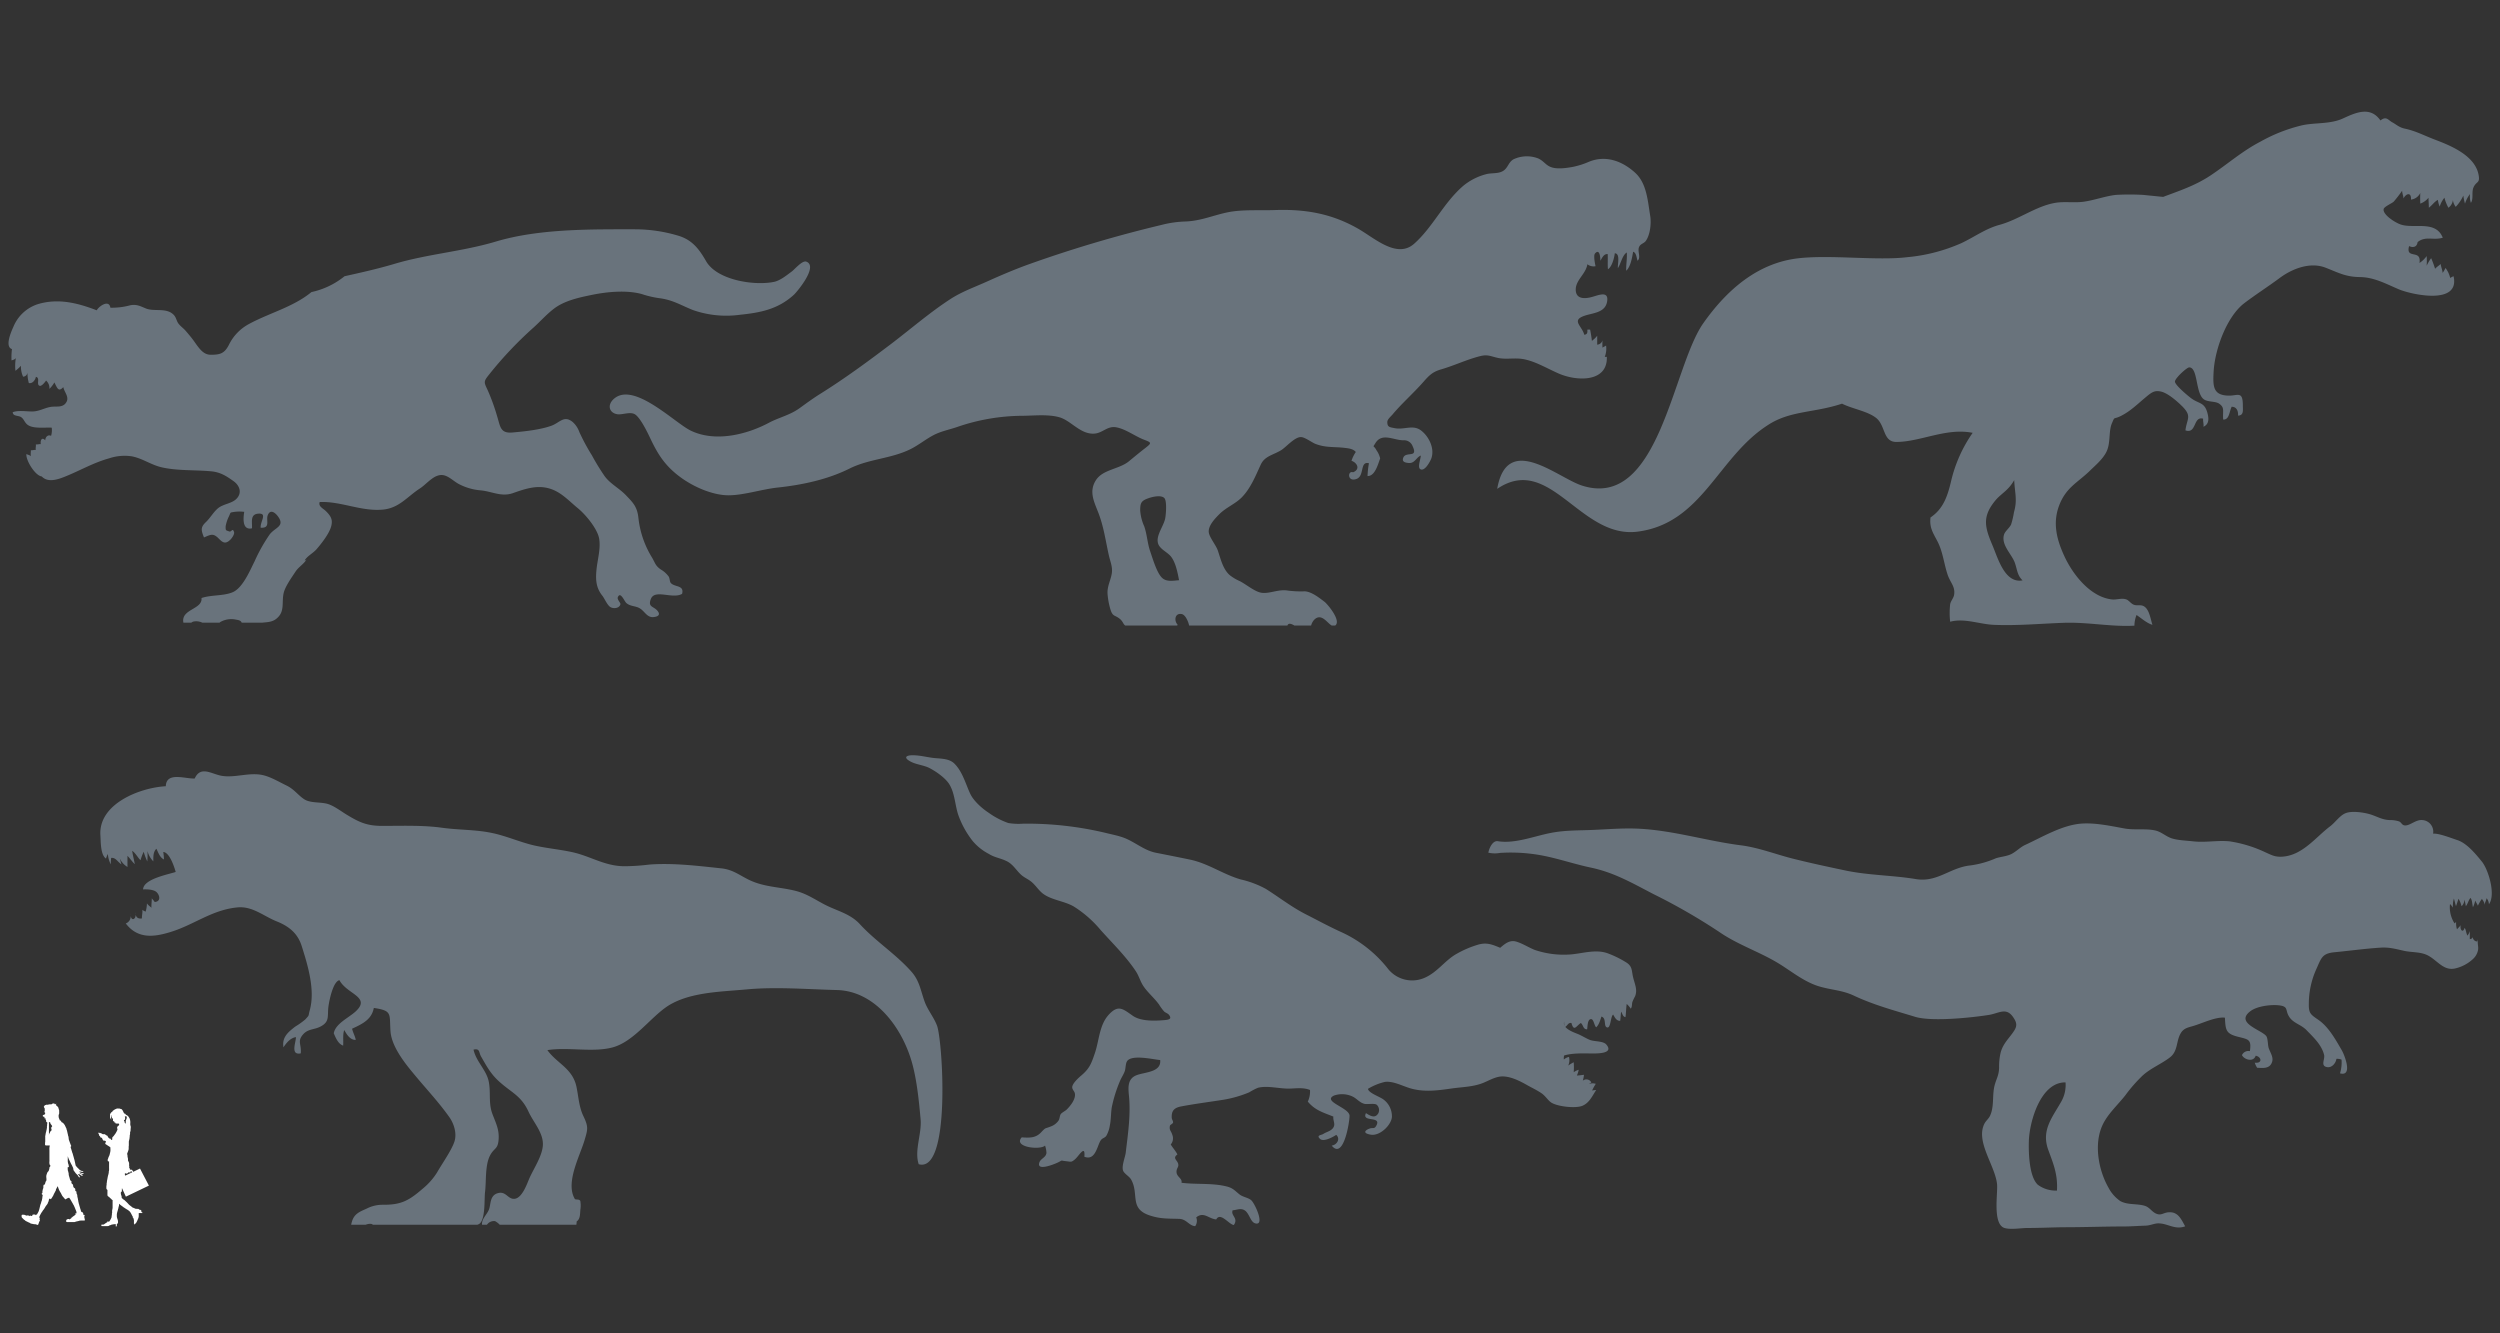
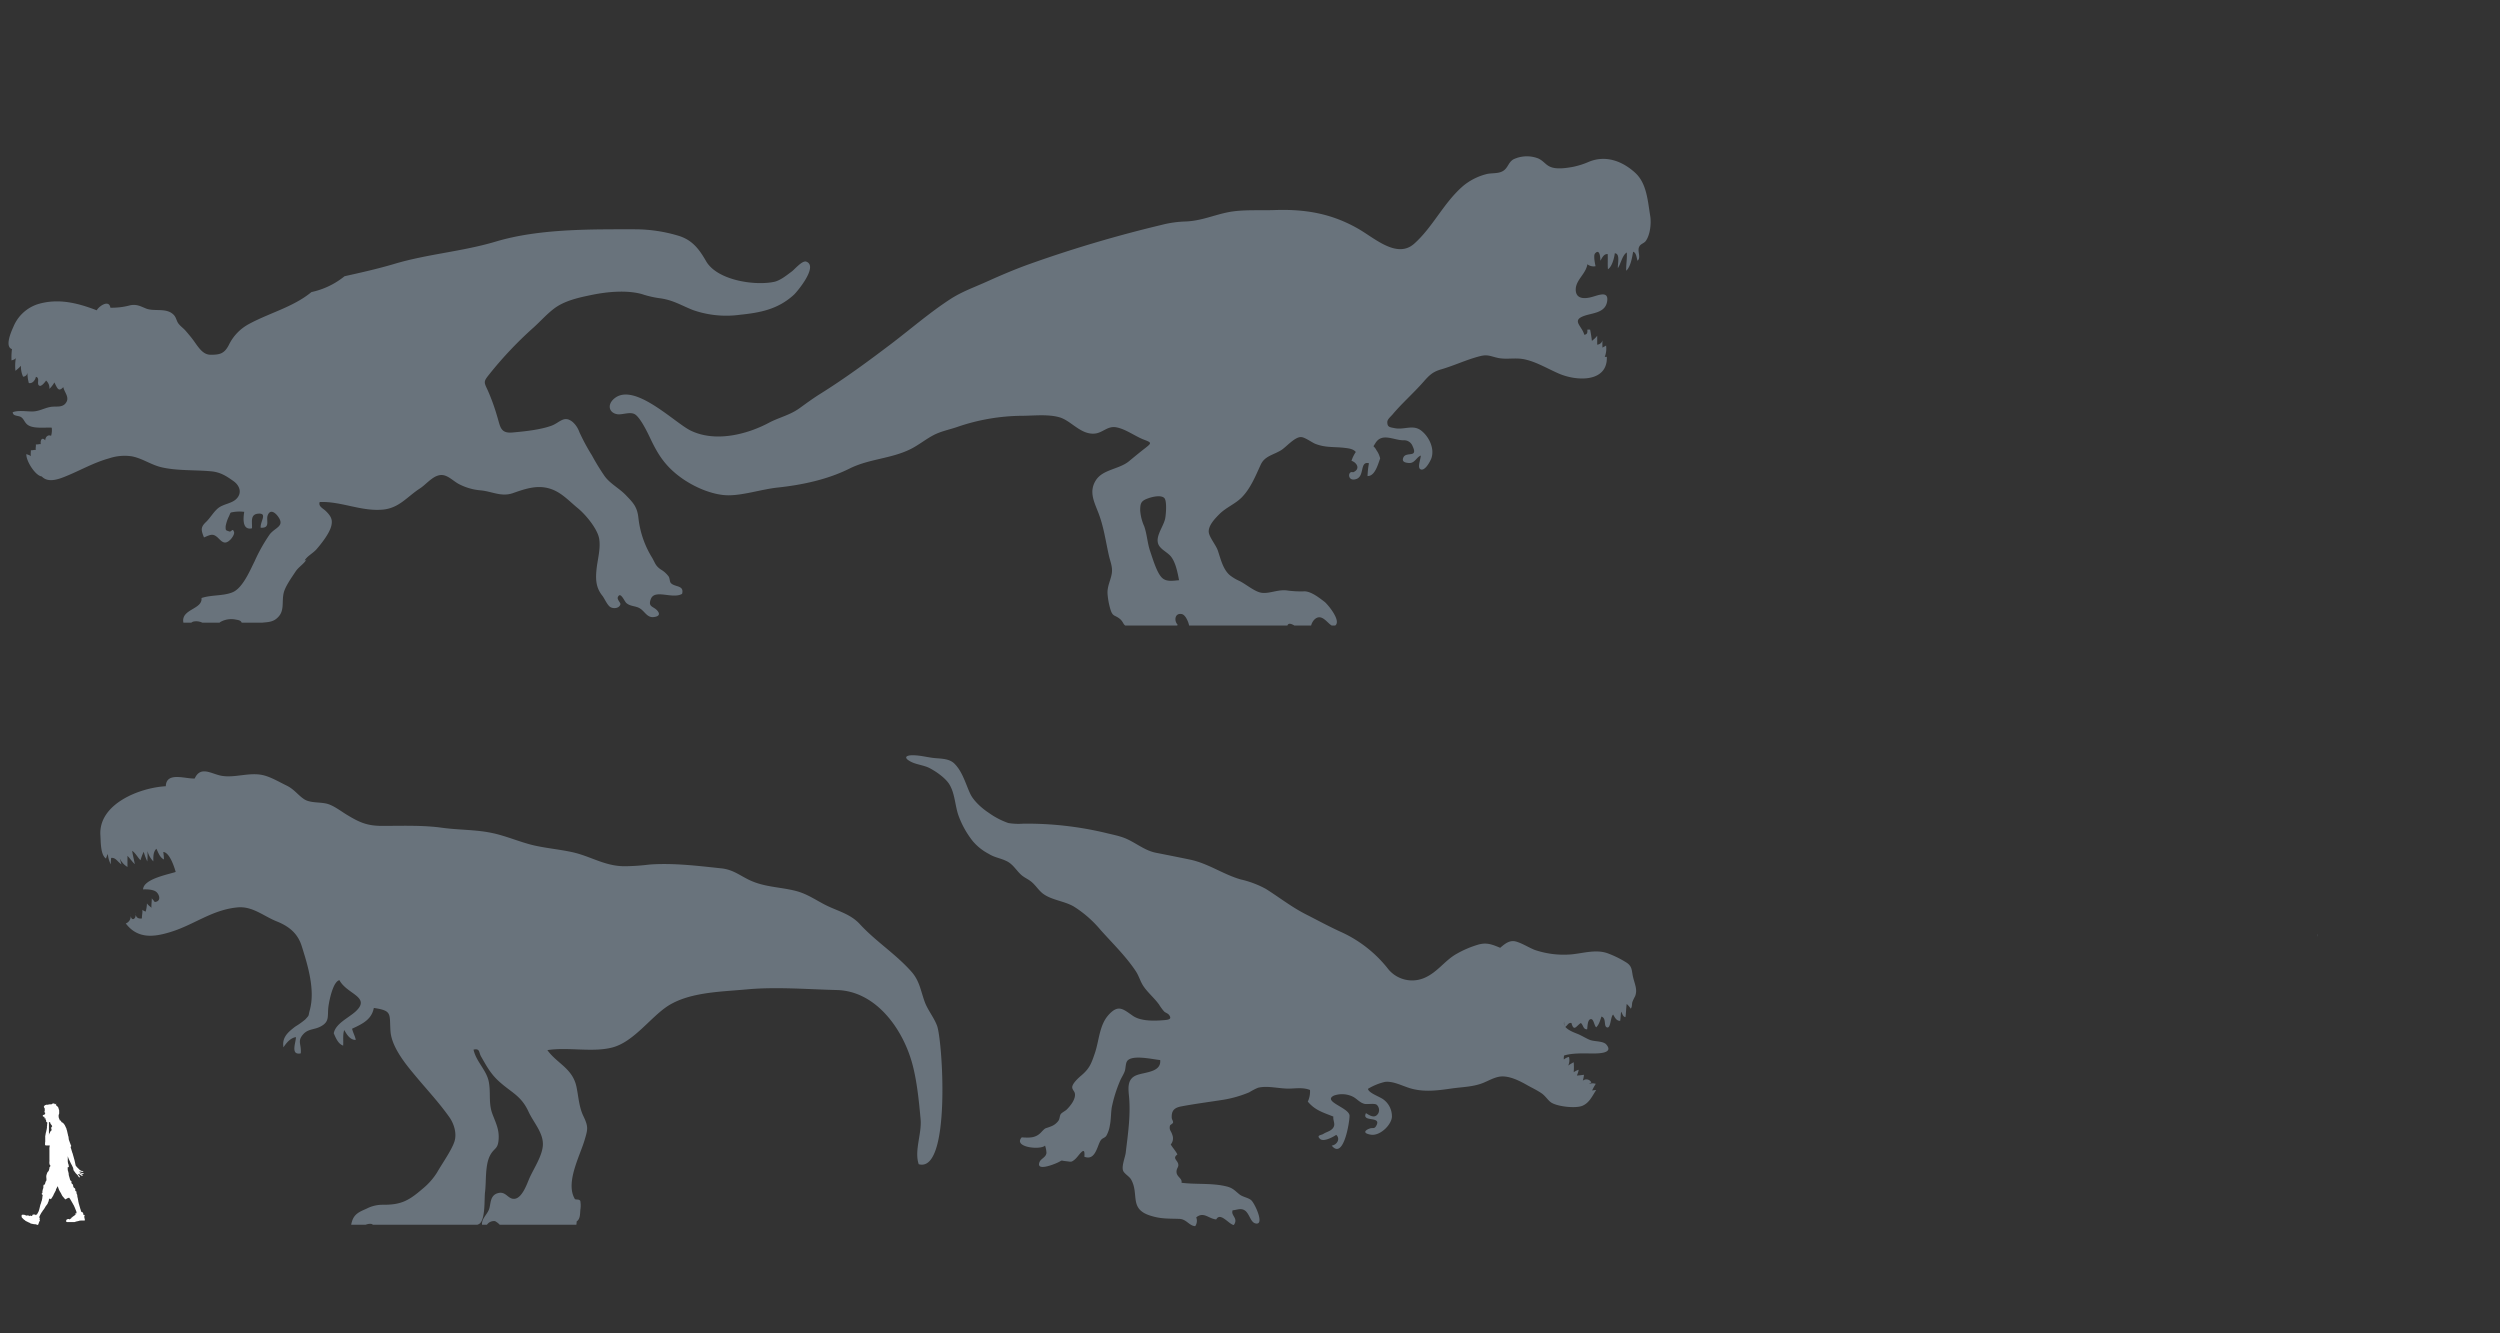
<svg xmlns="http://www.w3.org/2000/svg" viewBox="0 0 750 400">
  <rect x="0" y="0" width="750" height="400" fill="#333333" stroke="none" />
  <g fill="#69737c">
    <path d="m469.25 306.52a2.89 2.89 0 0 0 .29 1.58c.74-.42.9-1.38 1.89-1.2.75 2.8 1.52.78 2.83 0 .77.64.63 1.91 1.88 1.9.14-.64.05-3.13 1.21-3.06.75 0 .95 2 1.5 2.45.85-.72 1.22-2.16 1.58-3.22 1.61.5.55 2.92 1.69 3.26s1-3.24 1.82-3.86c.54.88.95 1.91 2.12 1.88.13-.91.14-1.85.28-2.76.41.63.48 1.52 1.3 1.65.19-1.29.18-2.65.37-3.95a6.74 6.74 0 0 1 1.22 1.42c.47-.65.28-1.22.48-2a15.79 15.79 0 0 1 .84-1.78c.71-1.92-.05-3.38-.6-5.57-.49-2-.18-3.25-1.93-4.44a30.3 30.3 0 0 0 -5.4-2.71c-3.56-1.44-7.47-.17-11.06.19a27.08 27.08 0 0 1 -11.07-1.3c-1.85-.72-3.62-1.92-5.59-2.51s-3.38.6-4.84 1.85c-2.39-1-4-1.64-6.43-1a30.25 30.25 0 0 0 -6.64 2.81c-3.57 2-5.65 5.44-9.56 7.17a9.28 9.28 0 0 1 -10.83-2.43 37.88 37.88 0 0 0 -14.1-11.21c-3.71-1.67-7.16-3.57-10.73-5.38-4.32-2.19-7.93-5.06-12-7.62a29.14 29.14 0 0 0 -7.56-2.85c-5.28-1.52-9.74-4.81-15.22-5.95-3.42-.71-6.79-1.38-10.21-2.05-3.68-.72-6.5-3.45-10-4.64-1.64-.57-3.37-.89-5-1.3a102 102 0 0 0 -24.79-2.79 18.72 18.72 0 0 1 -4.49-.19 23.22 23.22 0 0 1 -5.91-3.09c-2.06-1.35-4.52-3.56-5.53-5.71-1.33-2.85-2.3-6.6-4.71-9-1.55-1.53-3.83-1.49-5.9-1.68s-4.21-.81-6.38-.85c-2.43-.06-3 .74-1 1.83 1.74 1 4.06 1.09 5.88 2.06 2 1.06 4.65 2.92 5.83 4.79 1.7 2.73 1.71 6.35 2.73 9.3a27.39 27.39 0 0 0 4.33 7.79 16 16 0 0 0 4.82 3.83c1.83 1.14 3.5 1.23 5.43 2.21s2.83 2.83 4.43 4.2c.76.64 1.72 1.08 2.53 1.66 1.51 1.09 2.34 2.65 3.75 3.78 2.57 2 6.46 2.24 9.35 3.93a34.08 34.08 0 0 1 8 7c3.57 4 7.62 7.92 10.57 12.37.94 1.4 1.33 3 2.24 4.41 1.3 2 3.35 3.65 4.77 5.65a14.07 14.07 0 0 0 1.52 2.06c.34.33 1.09.58 1.38.93 1.27 1.55-.34 1.59-2.2 1.72-2.64.19-6.37.19-8.58-1.36-2.91-2-4.31-3.48-7.19-.37s-2.9 7.74-4.18 11.52c-1.08 3.2-1.63 4.67-4.07 6.74-.9.76-2.64 2.36-2.74 3.45-.07.79.68 1.24.8 2 .27 1.69-1.36 3.7-2.46 4.79-.42.41-1.45.9-1.78 1.36s-.29 1.3-.64 1.9a4.81 4.81 0 0 1 -2.41 1.83c-1.75.72-1.37.17-2.8 1.69-1.68 1.79-3.41 1.7-5.87 1.56-2.68 3 5.68 3.87 7 2.46a7.58 7.58 0 0 1 .43 2.25c-.23 1.38-1.65 1.6-2.09 2.72-1.12 2.86 4.32.69 5.61.06 1.49-.74.53-.53 2.37-.34 1.5.15 1.48.42 2.64-.54s3.18-4.66 2.84-.8c3.56 1.42 3.91-4 5.11-5.16.53-.53 1-.47 1.48-1.12a9.17 9.17 0 0 0 1.06-3.15c.38-1.79.28-3.62.58-5.43a40.86 40.86 0 0 1 2.45-7.84c.43-1.07 1.13-2 1.48-3.1.25-.82.19-2.2.68-2.9 1.42-2 7.64-.53 9.91-.3.38 3.79-4.88 3.57-7.28 4.62-3 1.3-2.16 4.63-2 7.17.36 5.44-.43 10.64-1.06 16-.17 1.38-1.29 4-.79 5.38.34.94 1.86 1.7 2.4 2.66 2.49 4.38-.67 8.76 5.67 10.81 3.21 1.05 5.46.89 8.67 1 2.26 0 3 2.06 4.89 2.19a2.81 2.81 0 0 0 .31-2.64c2.27-1.83 3.72.43 6 .62 1.25-2.33 3.83 1.54 5.28 1.67 1.46-2.12-1-2.75-.36-4.41 1.11-.07 2.07-.6 3.18-.2 1.83.65 2 3.66 3.58 4.11 3.08.88-.13-6.12-1.26-7-1-.77-2.42-.88-3.43-1.67-1.23-.95-1.88-1.88-3.74-2.36-4.36-1.14-9.19-.56-13.67-1.14.31-1.43-1.66-1.75-1.49-3.53.1-1 .71-1.18.49-2.15-.27-1.14-1.79-1.69-.23-2.81-.53-1.09-1.42-2-2-3a2.8 2.8 0 0 0 .5-2.81c-.4-1.38-1-1.41-.75-2.77.08-.37.87-.61.95-1s-.38-.94-.4-1.42c-.09-2 .61-3 2.85-3.42 4.2-.79 8.47-1.34 12.7-2a35.17 35.17 0 0 0 7.67-2.21 18.65 18.65 0 0 1 2.66-1.38c2.94-.73 6.46.34 9.52.25 2-.06 4.17-.38 6.08.42a7.09 7.09 0 0 1 -.66 3.48c2.19 2.63 4.57 3.24 7.68 4.5-.17.93.45 1.94.2 2.79-.44 1.5-2.24 1.73-3.21 2.4-.6.41-2.22.34-1 1.5 1.06 1 3.9-.57 4.85-1.21 1.31 1.13.28 3-1.35 3.22 3.61 4.47 5.42-7.48 5.35-9-.12-2.38-8.22-4.23-4.7-6a7.37 7.37 0 0 1 5.54.25c1.34.61 2.1 1.8 3.57 2.21.85.24 3.09-.23 3.73.28a2.16 2.16 0 0 1 .52 2.52c-1 1.76-2.51.77-3.73 0-1.42 2.87 4.65.74 3.16 3.65-.67 1.3-1 .56-2.13 1-1.46.55-2 1.43.47 1.82 2.92.44 6.53-3.35 6.28-5.76a6.27 6.27 0 0 0 -2.65-4.89c-1.17-.82-4.35-1.88-4.53-3.11a17.64 17.64 0 0 1 5.05-2.07c2.33-.35 5.22 1.16 7.41 1.84 4.22 1.32 8.44.73 12.75.11 3-.42 5.87-.45 8.71-1.42 1.87-.64 3.84-1.94 5.84-2.15 2.69-.28 5.8 1.33 8 2.58 1.4.79 2.9 1.49 4.22 2.38s1.84 2 2.92 2.79c1.77 1.24 7.4 1.92 9.49 1s2.91-2.95 4.08-4.7a7.59 7.59 0 0 0 -1.23.14 15.66 15.66 0 0 1 1.11-2 3.23 3.23 0 0 0 -2.34.16c.32-.11.71-.43 1-.57a1.65 1.65 0 0 0 -2.56-.52 9.77 9.77 0 0 0 .35-1.79 19 19 0 0 1 -2.13.23 6.7 6.7 0 0 0 .55-1.73 5.12 5.12 0 0 0 -1.5.74 17.89 17.89 0 0 0 0-3 15.64 15.64 0 0 0 -1.64 1 3.93 3.93 0 0 0 .23-2.59 3.23 3.23 0 0 0 -1.54.78 3.11 3.11 0 0 1 .08-1.21c2.26-.72 5.52-.65 7.84-.61 1.37 0 7.41.27 4.79-2.71-.95-1.08-3.68-.82-5-1.39-1.16-.5-2.25-1.19-3.36-1.67s-4.89-1.66-4.26-3.75z" />
-     <path d="m552.61 121.1c3.07 1.56 7.58 2.22 10.19 4.25 2.92 2.27 2 7.23 6.1 7.23 7.22 0 15-4.33 22.9-2.73a41.9 41.9 0 0 0 -6.47 14.49c-1.1 4.64-2.37 8.33-6.18 10.9-.35 3 .72 4.56 2 7 1.74 3.26 2 6.84 3.18 10.3.85 2.37 2.27 3.44 1.91 5.87-.16 1.07-1 1.81-1.19 2.84a23.23 23.23 0 0 0 0 5.27c4.24-1.15 8.78.74 13.07.93 7.13.3 14.15-.37 21.11-.61 7.17-.24 14.23 1.26 21.1.86a8.81 8.81 0 0 1 .63-3.2c1.51 1 3.08 2.46 4.77 2.95-.54-1.62-.87-4.27-2.27-5.37-1.09-.87-2.18-.24-3.32-.66-.85-.32-1.45-1.3-2.24-1.59-1.39-.5-2.93.17-4.32 0-6.26-.68-11.56-7.13-14.25-12.93-2.32-5-3.61-10-1.55-15.35s5.57-6.8 9.2-10.34c1.73-1.7 3.79-3.39 4.91-5.59 1.38-2.7.61-6.18 1.7-8.68.93-2.16.33-1 2.59-2.11 2.79-1.38 4.75-3.31 7.1-5.29 2.11-1.77 3-2.62 5.28-2 2 .59 4.52 2.8 5.95 4.2 3.24 3.17 1.53 3.83 1.12 7.37 3.41 1.17 2.27-4.38 5.32-3.5-.12.71.25 1.74.07 2.43 1.77-.81 1.66-2.51 1.18-4.24-.88-3.18-2.54-2.61-4.86-4.33-1.14-.85-4.87-4-4.86-5s3.59-4.27 4.28-4.25c2.72 0 1.8 8 4.52 9.66 1.23.77 3.35.45 4.47 1.23 1.73 1.2 1 2.09 1.2 4.76 1.86.11 1.81-2.37 2.55-3.84 1.51 0 2 1.3 1.91 2.66 1.77-.08 1.44-1.6 1.44-3.08 0-4.43-1.55-2.87-4.24-2.92-4.75-.08-4.77-2.81-4.52-7.25.38-6.78 4-16.52 9.19-20.48 3.35-2.55 7-4.88 10.5-7.47 3.84-2.89 9.27-5 13.92-3.17 3.72 1.44 6 2.76 10.21 2.8s7.66 1.92 11.6 3.62c3.63 1.58 18.6 5 16.55-3.88a9.22 9.22 0 0 0 -1 .53 8 8 0 0 0 -1.41-3 8.82 8.82 0 0 1 -.86 1.48c-.06-.88-.51-1.91-.6-2.68-.36.41-1.35 1-1.66 1.46a31.55 31.55 0 0 0 -1.18-3.2 12.48 12.48 0 0 0 -1.35 2.27 23.5 23.5 0 0 0 0-2.91 7.77 7.77 0 0 1 -2.16 2.08c.69-4.28-4.24-.92-3.11-5.06 1.17.54 2.35.33 2.55-1.2 2.43-1.94 4.73-.43 7.55-1.32-2.14-5.39-8.76-2.54-12.73-4-1.78-.65-5.36-3-5-4.61.18-.72 2.42-1.67 3-2.19a37.21 37.21 0 0 0 2.54-3.3c0 .78.38 1.55.41 2.33.83-1.64 2.41-1.88 2.24.34a3.55 3.55 0 0 0 2.8-2 31.05 31.05 0 0 0 0 3.2 5.59 5.59 0 0 0 2.46-1.76c0 1 .11 2 .1 3 .94-.7 1.76-1.9 2.71-2.35a7.29 7.29 0 0 0 .55 2 7.64 7.64 0 0 1 1.42-2.65 12.86 12.86 0 0 0 1.19 3 3.25 3.25 0 0 0 1.35-2.32 4.12 4.12 0 0 0 .85 2.05 12 12 0 0 0 2.28-3.38 15.7 15.7 0 0 0 .5 2.43 9.15 9.15 0 0 1 1.5-2.89 6 6 0 0 0 .27 2.65c.86-1.29.14-3.18.78-4.64.78-1.78 1.85-1.24 1.61-3.23-.74-6.31-8.66-9.37-13.29-11.14-3.18-1.21-5.71-2.59-8.93-3.26-1.73-.37-2.56-1.26-3.75-1.89s-1.78-2-3.55-.56c-3.12-4.45-7.56-2.28-11.33-.57s-8.2 1.17-12.09 2a48.45 48.45 0 0 0 -12.73 5c-5.41 2.81-9.89 6.81-15 10.18-4.57 3-9.27 4.51-14.05 6.32l-6-.6a72 72 0 0 0 -8.18 0c-3.31.38-6.52 1.64-9.85 2.07-2.76.35-5.74-.16-8.46.34-5.69 1-10.87 5-16.5 6.55-4.23 1.13-7.39 3.53-11.4 5.45a51.54 51.54 0 0 1 -16.34 4.27c-9.08 1.11-23-.79-32.76.34-12.07 1.4-21.32 9.34-28.46 19.48-9.34 13.27-13.25 56.18-36.43 48.69-7.36-2.38-22.44-16.05-25.4 1 15.85-10.75 24.87 15.09 42.15 12.83 19.37-2.53 24-22.3 39-31.93 6.69-4.43 13.88-3.65 22.3-6.46zm46.17 28.84c1.62-1.89 3.81-2.87 5.48-5.91.19 4 1 5.92-.07 9.64a26 26 0 0 1 -.84 3.62c-.51 1.18-1.84 2-2.17 3.19-.84 3.09 2.39 5.8 3.29 8.4.7 2 .7 3.73 2.3 5.23-5.29 1-7.38-6.59-8.93-10.27-2.4-5.64-3.35-8.84.94-13.9z" />
-     <path d="m744.56 258.47c-1.82-2.23-4.5-5.53-7.38-6.45-1.77-.57-5.51-2.08-7.25-1.92a3.49 3.49 0 0 0 -3.22-4.08c-2-.19-3.7 1.73-5.27 1.61-.92-.08-1-.95-1.76-1.22a8.61 8.61 0 0 0 -2.81-.39c-2.53-.12-3.84-1.2-6.2-1.83-1.77-.48-5-.95-6.85-.29s-3.19 2.8-4.79 4c-4.23 3.17-8.19 8.63-14.19 9.09-2.32.18-3.33-.46-5.25-1.31a38.46 38.46 0 0 0 -10.75-3.28c-3.6-.36-7.33.43-10.93 0-2-.23-4.93-.32-6.68-1s-2.93-1.92-4.83-2.3c-3-.6-6.08 0-9.18-.58-4-.73-8.86-1.78-13-1.42-5.72.5-11.51 4-16.71 6.4-1.7.79-3 2.4-4.79 3-1.25.45-2.66.56-4 1a28.31 28.31 0 0 1 -7.55 2.12c-6.19.63-9.93 5.17-16.39 4.11-6.84-1.15-14.23-1.11-21.24-2.6-5.25-1.11-10.56-2.24-15.78-3.56s-10.2-3.32-15.67-4c-10.4-1.34-20.81-4.66-31.5-5-4.09-.13-8.47.22-12.55.4-4.46.2-8.32.05-12.75.9-4.94.94-10.85 3.34-15.94 2.49-1.55-.25-2.59 2.07-2.85 3.44a8.89 8.89 0 0 0 3.56.07 50.72 50.72 0 0 1 10.08.37c5.79.77 11.23 2.78 16.92 4 7.12 1.47 12.49 4.62 19 8a178.81 178.81 0 0 1 19.65 11.3c5.76 4 12.38 6.05 18.25 9.72 3.82 2.39 7.68 5.54 12.11 6.75 3.48 1 6.68 1.07 10.09 2.68 6 2.82 12.12 4.44 18.36 6.35 5 1.53 17 .25 22.12-.56 3-.47 5.2-2.38 7.28.63 1.08 1.55 1.3 2.56.36 4.05-1.43 2.26-3.32 3.75-4.09 6.63a18.58 18.58 0 0 0 -.46 4.56c-.07 2.12-.63 2.9-1.21 4.78-1 3.15-.12 6.68-1.52 9.63-.4.86-1.21 1.47-1.61 2.23-2.87 5.38 3.14 12.59 3.73 18.29.27 2.69-1.42 12 2.25 13.12 1.89.56 4.92 0 6.8 0 3.59 0 8.62-.23 11.42-.23 5.84 0 11.65-.23 17.49-.23 2.15 0 4.25-.17 6.4-.24 1.61 0 2.8-.74 4.18-.69 2.81.08 4.83 2 7.89.89-1.18-2.12-2.12-4.45-5-4.21-1.55.12-2.12 1-3.54.47s-2.06-1.93-3.53-2.4c-2.36-.74-5.06-.2-7.35-1.41a11.13 11.13 0 0 1 -3.59-4.06c-3-5.24-4.44-13.12-1.76-18.82 1.57-3.34 4.57-6 6.83-8.89a45.09 45.09 0 0 1 5.15-5.89c2.49-2.26 5.61-3.48 8.17-5.43s1.83-4.93 3.35-7.39c.88-1.42 2.2-1.64 3.69-2.08 2.73-.79 6.7-2.79 9.5-2.49.2 3.72.27 4.8 3.89 5.72 3.19.81 4.12.77 3.61 4.32a2.13 2.13 0 0 0 -2.38 1.2c.76 1.46 3.51 2.14 4.11.18 1.75.29 2.15 2.38-.28 2.08a6.33 6.33 0 0 0 .72 1.53c1.88.09 3.9.35 4.53-1.9.39-1.39-.74-2.89-1.1-4.15-.24-.83-.19-2.85-.72-3.49-1.56-1.9-9.35-3.88-4.78-7.4 2-1.57 6.24-2.07 8.64-1.79 3 .35 1.72 1.48 3.11 3.53 1.27 1.88 3.55 2.26 5.13 3.91 2 2.07 4.55 4.4 5.28 7.43.32 1.34-1.2 3.31.92 3.67 1.42.24 2.61-1.22 2.78-2.49a3.8 3.8 0 0 1 1.53.23 11 11 0 0 1 -.46 4.12c3.94 1.08 1.37-5.53.49-7-1.81-3.11-3.88-6.88-6.91-9-2.46-1.69-3-2-2.93-5a25.36 25.36 0 0 1 2.18-10.12c1.55-3.4 1.71-4.85 5.53-5.21 4.58-.44 9.33-1.1 13.88-1.38 2.65-.16 4.61.45 7.18 1 2.1.43 4.33.27 6.35 1.07 3.19 1.28 5 5 8.76 4.18a11.74 11.74 0 0 0 5.27-2.75 5 5 0 0 0 1.57-2.57c.29-1.17-.21-2 0-3.38a4 4 0 0 0 -.21.61 1.39 1.39 0 0 1 -1.33-1.38c-.08.4-.33.58-.89.68 0-.79 0-1.62 0-2.43a4.14 4.14 0 0 1 -.69 1.36c-.45-.71-.39-1.73-.87-2.32-.53 1.76-1.48.46-1.17-.84-.24.42-.92 1-1.11 1.29a6.16 6.16 0 0 1 -.27-2.21c-.16.12-.29.29-.47.41a8.88 8.88 0 0 1 -1.36-5.81 6.43 6.43 0 0 1 .89 1.09 7.17 7.17 0 0 1 .28-2.73c.21.61.37 1.55.63 2.27.28-.72.52-1.46.74-2.21a7 7 0 0 1 .92 2.25 2.66 2.66 0 0 0 .85-2 11.72 11.72 0 0 1 .44 2c.6-.73.79-1.81 1.39-2.5.59.74.47 1.85.75 2.78a7.76 7.76 0 0 0 .68-2c.13.41.67 1.17.79 1.57a13.14 13.14 0 0 1 1.22-2.07c.3.57.79.94.73 1.81.18-.65.53-1.33.68-2a3.23 3.23 0 0 1 .69 1.81c2.13-2.85-.16-10.38-2.12-12.8zm-126.3 72.21c-2.68 4.71-5.91 8.46-3.77 14.31 1.54 4.21 2.87 7.33 2.6 12.18a9 9 0 0 1 -5.74-1.74c-2.65-2.47-2.8-9.79-2.69-13.2.2-5.76 3.52-17.64 11-17.51a10 10 0 0 1 -1.4 5.96z" />
    <path d="m695.19 280.15a4.68 4.68 0 0 0 0 .84 2.37 2.37 0 0 0 0-.84z" />
    <path d="m495.05 64.68c-.72-4.3-1-9.67-4.5-12.85-3.9-3.56-8.88-5.36-13.89-3.29a23.74 23.74 0 0 1 -4.78 1.52c-8.17 1.53-7.45-1.2-10.45-2.54a9.42 9.42 0 0 0 -7.4.28c-1.55.91-1.61 2.58-3.13 3.5s-3.62.5-5.21 1a17.78 17.78 0 0 0 -6.69 3.43c-5.92 5.09-9.1 12.36-14.74 17.38-5.23 4.65-12-1.8-17-4.6-7.88-4.46-15.7-5.81-24.87-5.49-4.44.16-9.72-.22-14.07.67s-8.07 2.6-12.75 2.76a32.2 32.2 0 0 0 -7 1 382 382 0 0 0 -39.9 11.83c-4.11 1.48-8.38 3.29-12.29 5.06s-7.86 3.15-11.38 5.46c-6.14 4-11.9 9-17.76 13.45-6.92 5.24-13.82 10.32-21.22 14.94-2.12 1.33-4.14 2.81-6.17 4.28-2.94 2.11-6.12 2.74-9.19 4.37-6.72 3.58-16.21 5.91-23.53 2.3-4.87-2.42-16.93-14.64-22.89-9.55-2.27 1.94-1.42 4.41 1.11 4.7 1.41.15 3.73-.84 5.13 0 1.71 1.08 3.89 5.69 4.77 7.55 2.23 4.68 4.43 8.05 8.88 11.32 3.84 2.83 9.5 5.39 14.37 5.43 4.61 0 10-1.81 14.83-2.33 7.29-.78 14.95-2.4 21.53-5.69 5.82-2.91 12.32-2.93 18.13-5.75 2.43-1.18 4.49-2.89 6.88-4.18s4.94-1.73 7.41-2.59a61 61 0 0 1 19.09-3.31c3.59 0 8-.56 11.51.46s6.4 5.35 10.67 4.86c2.26-.25 3.71-2.28 6.19-1.89 2.9.47 5.68 2.67 8.42 3.72 2.24.86 2.46.95.52 2.45s-3.35 2.69-5.05 4.08c-2.85 2.33-7.71 2.4-9.79 5.54-2.21 3.34-.72 6.34.57 9.62 1.72 4.35 2.25 8.61 3.27 13.13.4 1.77 1.12 3.28.88 5.16-.28 2.13-1.47 4-1.29 6.36a21.87 21.87 0 0 0 .87 4.62c.68 2.2 1.3 1.6 2.74 2.75 1.05.84 1 1.56 1.7 2.07h15.57a2 2 0 0 0 .14-.25c-1.17-1.25-.81-3.6 1.24-3.2 1.13.22 2 2.36 2.21 3.45h29.48c.31-.88 1.18-.54 2.11 0h5a4.24 4.24 0 0 1 .88-1.69c2.2-2.26 3.92.95 5.33 1.69h1c2-1.39-2.34-6.5-3.18-7.13-1.67-1.26-3.84-3-5.9-3.14a31.26 31.26 0 0 1 -5.07-.22c-2.9-.53-5.77 1.14-8.2.6-1.93-.42-4.38-2.48-6.21-3.42a14.06 14.06 0 0 1 -3.06-1.82c-2.06-1.8-2.72-4.89-3.58-7.4-.51-1.51-2.51-3.94-2.7-5.4-.27-2 1.91-4.24 3.21-5.53 2-2 4.81-3.06 6.76-5.08 2.61-2.71 4.08-6.41 5.6-9.71 1.21-2.65 3.79-2.9 6.19-4.4 1.44-.9 4.06-4 5.93-3.89 1.06 0 3.16 1.55 4.21 2 3.19 1.25 5.61.84 8.92 1.24 1.19.14 2.54.31 3.28 1.23a10.11 10.11 0 0 0 -1.29 2.64c1.62.52 2.79 2.5.47 3.45-1.68-.62-1.77 3 1 2 2.54-.86.93-5.42 3.76-4.72a27.66 27.66 0 0 0 -.42 3.84c2.28.08 3.17-3.71 3.79-5.26a6.6 6.6 0 0 0 -1.11-2.47c-.87-1.71-1.27-.57-.29-2.18 2-3.23 5.65-.71 8.53-.82a2.71 2.71 0 0 1 2.6 1.77c1.74 3.71-1.95 1.48-2.77 3.4-.59 1.38.67 1.54 1.52 1.64 1.9.22 2.29-1.64 3.69-2.22.07.88-1.08 3.51-.12 4.08 1.36.81 3.06-2.52 3.32-3.29 1-2.91-.7-6.42-3-8.24-2.53-2-5.12-.16-8.12-.79-1.41-.29-2.11-.29-2.11-1.82 0-.82 1.08-1.68 1.54-2.23 2.83-3.38 6.27-6.38 9.27-9.79 1.7-1.93 2.72-3 5.24-3.75 3.95-1.13 7.81-3 11.8-4 2.41-.62 3.36.16 5.58.58s4.73-.08 7 .25c3.71.54 7.49 2.87 11 4.39 5.58 2.42 14.71 2.61 14.43-5-.21 0-.42 0-.63 0a6.59 6.59 0 0 0 .4-3.41c-.23.22-.86.45-1.07.66a16.29 16.29 0 0 1 0-2.21 1.77 1.77 0 0 1 -1.59 1.3c0-.88 0-1.78 0-2.67a8.18 8.18 0 0 1 -1.59 1.53c-.13-1.12-.31-2.24-.53-3.36a4.6 4.6 0 0 0 -.84 0c.09 1-.06 1.4-.91 1.54-.69-2.66-3.9-4.27-.12-5.65 2.54-.93 6.34-.87 6.95-4.26s-2.48-2-4.46-1.46c-2.32.66-5 .69-4.94-2.31.08-2.83 3.07-4.62 3.49-7.49a3 3 0 0 0 2.46.59c-.16-.67-.69-3.21-.17-3.81 1.47-1.67 1.64 1.49 1.6 2.17.6-.92 1-2.06 2.21-2 .07 1.5-.05 3.05.07 4.55 1.18-.68 1.9-3.36 2.06-4.79 1.69.09.82 3.21.92 4.46.94-1.41 1.28-3.8 2.67-4.7.16 1.81-.25 3.64-.16 5.48 1.3-1.17 1.76-3.93 2.07-5.71 1 .37 1 1.75 1.32 2.71 1.13-.93-.1-2.83.46-4.11.43-1 1.36-1 2-1.8 1.37-1.9 1.71-5.41 1.33-7.63zm-146.3 108.79c-1.65-1.39-2.91-5.82-3.67-8-.86-2.43-.95-5.09-1.81-7.57a13.81 13.81 0 0 1 -1.21-4.78c0-2.26.32-2.91 2.52-3.67 1.12-.4 3.8-1.05 4.75 0 .79.91.46 4.92.23 6.08-.45 2.27-2.73 5-2.19 7.32.43 1.9 2.93 2.77 4 4.22 1.37 1.82 1.91 4.71 2.35 7-1.72.13-3.63.53-4.97-.6z" />
    <path d="m241.88 78.49c-1.2-.44-3.5 2.35-4.4 3-1.58 1.15-3.41 2.7-5.36 3.09-6 1.19-17.06-.57-20.3-6.24-2.14-3.72-4.24-6.49-8.61-7.71a45.27 45.27 0 0 0 -12.43-1.84c-13.54 0-28.94-.22-42 3.67-10 3-20.53 3.74-30.48 6.71-4.94 1.47-9.94 2.59-14.94 3.7a23.56 23.56 0 0 1 -9.92 4.75c-5.44 4.48-12.5 6.21-18.69 9.55a14.06 14.06 0 0 0 -6.12 6.37c-1.33 2.51-2.58 2.89-5.41 2.89-2.3 0-3.56-2.05-5-4.06-.7-1-1.66-2.11-2.41-3s-1.61-1.43-2.25-2.27-.67-1.84-1.43-2.63c-2.16-2.26-5.79-.92-8.28-1.9-1.65-.65-2.73-1.36-4.73-1a20.82 20.82 0 0 1 -6 .74c-.42-2.59-3.48-.4-4.1.78-5.61-2.15-11.5-3.72-17.71-1.83a11.84 11.84 0 0 0 -7.31 6.83c-.61 1.35-2.66 5.93-.41 6.64a19.31 19.31 0 0 0 -.13 3.41c.47-.23.91-.19 1.29-.73a14.37 14.37 0 0 0 -.12 3.83 12.56 12.56 0 0 0 1.66-1.51 7.27 7.27 0 0 0 .63 3.27 1.32 1.32 0 0 0 1.31-1.27 11.79 11.79 0 0 0 .42 3.19c1.09.22 1.91-.85 2.12-1.87 1.41.33 0 2.31 1.12 2.69.61.22 1.7-1.21 1.93-1.58a3 3 0 0 1 1 2.51 9.07 9.07 0 0 0 1.5-1.94c.86 1.7 1.21 3 2.67 1.4.34 1.66 2 3.08.76 4.76-1.1 1.52-3 .9-4.59 1.19-2.05.37-3.43 1.37-5.59 1.36-1.75 0-4.17-.41-5.76.23.11 1.32 1.73.89 2.58 1.51s1 1.65 1.95 2.3c1.67 1.2 5.14.7 7.18.82a5.82 5.82 0 0 1 -.2 2.46c-.93-.49-1.75.37-1.74 1.35-1-1.15-1.55 0-1.34 1.14-.44-.09-1.05.17-1.49.06.09.52-.14 1.17 0 1.68-.44-.09-1.05.16-1.49.06 0 .59-.11 1.23 0 1.83-.39-.41-1-.46-1.34-.67-.22 1.89 2.65 6.52 4.6 6.72 1.94 2.08 5.24.78 7.48-.15 4.37-1.8 8.13-4 12.77-5.29a14.6 14.6 0 0 1 6.77-.59c3.15.59 5.8 2.57 8.94 3.29 4.73 1.09 10 .75 14.83 1.2 2.81.27 4.51 1.36 6.73 2.94 1.94 1.37 2.65 3.63.82 5.39-1.43 1.38-3.92 1.48-5.46 2.76-1.35 1.12-2.33 2.92-3.63 4.15-1.68 1.61-1.42 2.44-.58 4.61 2.08-.9 2.77-1.32 4.36.26 1.16 1.16 2 2 3.66.3.41-.43 1.2-1.57 1-2.18-.44-1.42-.78.1-1.45-.18-.94-.4-1.11-.1-1.07-1.55a11 11 0 0 1 1-3c.62-1.34.17-1.06 1.71-1.34a12.52 12.52 0 0 1 2.87 0c-.31 1.92-.64 5.6 2.32 4.95.14-1.77-.69-4.28 2-4.41s.45 2.34.61 4.22c3 .2 1.58-2.19 2.09-3.64.71-2 2.18-1 3.09.24 2.22 3-.83 3.28-2.46 5.4a49.55 49.55 0 0 0 -4.53 8.06c-1.38 2.75-3.56 8-6.57 9.29-2.76 1.18-6.43.75-9.37 1.75.38 3.45-6.24 3.27-5.43 7.39h2.38a2.15 2.15 0 0 1 .61-.33 4.27 4.27 0 0 1 2.68.33h5.17l.21-.18a6.68 6.68 0 0 1 4.78-.72c1.25.19 1.47.48 1.65.9h6.17c1.42-.16 2.91-.13 4.2-1.15 2.6-2.05 1.64-4.53 2.17-7.47.37-2.08 2.44-4.9 3.66-6.76.87-1.33 2.43-2.18 3.31-3.65a.92.92 0 0 1 -.62.38c.81-1.39 2.53-2.17 3.58-3.39 1.52-1.75 3.69-4.55 4.33-6.67s0-3.22-1.5-4.72c-.84-.85-2.38-1.42-1.89-2.76 6.49-.27 12.48 2.91 19.06 2.26 4.8-.48 7.22-3.89 11-6.33 2.24-1.44 4.52-4.76 7.44-3.89 1.64.5 3 2 4.58 2.73a17.07 17.07 0 0 0 6 1.71c3.54.27 6.34 2.08 9.88.85 3.13-1.1 6.27-2.19 9.49-1.71 4.35.65 6.8 3.6 10 6.24 2.31 1.87 5.92 6.2 6.4 9.19s-.5 6.18-.8 9.13-.22 5.46 1.72 7.89c.69.86 1.49 2.88 2.45 3.45s2.74.37 3-.88c.08-.43-1.08-1.4-.77-2.11.78-1.81 1.92 1.2 2.53 1.75 1.17 1.06 2.73.84 4 1.58 1.53.87 2.21 2.9 4.25 2.65 1.81-.21 1.86-1.06 1-2-1.18-1.28-2.82-1-1.88-3.43 1.19-3.06 6.5.14 9.37-1.53.7-2.71-2.22-1.93-3.39-3.27-.34-.39-.31-1.39-.61-1.89a7.59 7.59 0 0 0 -2.37-2.14c-1.67-1.18-1.64-1.83-2.61-3.52a28.62 28.62 0 0 1 -4.1-11.73c-.34-3.57-1.56-4.75-4-7.27-2-2-4.63-3.31-6.23-5.6a68.46 68.46 0 0 1 -3.75-6.14 60.69 60.69 0 0 1 -3.77-7 7.22 7.22 0 0 0 -2-3c-2.62-2.15-3.91.26-6.45 1.15-3.44 1.21-8 1.68-11.63 2s-3.62-1.76-4.54-4.73a62.11 62.11 0 0 0 -2.89-8c-1.13-2.39-1.25-2.53.38-4.58a113.7 113.7 0 0 1 13.45-14.23c2-1.81 3.87-3.93 6.07-5.61 3.2-2.44 7.62-3.37 11.5-4.16 4.53-.92 10.33-1.47 14.85-.22a29.34 29.34 0 0 0 5.16 1.22 18.67 18.67 0 0 1 3.88.9c2.19.76 4.23 1.88 6.41 2.71a30.24 30.24 0 0 0 14 1.38c6.23-.63 11.51-1.69 16.24-6.06.93-.89 7.36-8.54 3.65-9.88z" />
    <path d="m40.59 273.75a2.64 2.64 0 0 0 0 .57 2.25 2.25 0 0 0 0-.57z" />
    <path d="m39.12 274.59a4.32 4.32 0 0 0 0-.5 3.84 3.84 0 0 0 0 .5z" />
    <path d="m281.12 307.74c-.89-2.45-2.78-4.67-3.71-7.2-1.22-3.35-1.53-6.29-4-9.06-4.67-5.27-10.71-9.08-15.42-14.2-3-3.28-7-4-10.76-6-2.66-1.39-5-3-8-3.87-4.35-1.22-9-1.19-13.28-2.91-3.57-1.41-5.6-3.59-9.59-4-7.09-.75-14.39-1.66-21.48-1.14a64.57 64.57 0 0 1 -7.49.51c-6 0-10.26-3.06-15.84-4.25-3.77-.81-7.55-1.14-11.36-2-4.3-1-8.47-2.91-12.77-3.76-4.82-1-9.88-.85-14.78-1.53-5.8-.81-12.16-.56-18-.56-4.67 0-7-1.13-11.08-3.64-1.56-1-3.51-2.43-5.26-2.95-2.09-.62-5.16-.2-7-1.38s-3-3-5.3-4.12-4.72-2.56-7-3.11c-4.15-1-8.57.9-12.59.16-3-.55-6.23-3.08-8 .82-2.78.17-8.53-2.14-8.67 2.32-7.75.42-20.29 5.27-19.62 14.79.13 1.82 0 5.82 1.68 6.91a7.73 7.73 0 0 1 .57-1.39 7.54 7.54 0 0 0 .87 3.13 16.16 16.16 0 0 1 .11-1.95c1.43-.13 1.94 1.26 3.1 1.95-.25-.59-.34-1.34-.57-1.92a5.73 5.73 0 0 0 2.36 2.7c0-1.11 0-2.24 0-3.33.75.72 1.39 1.77 2.21 2.49-.24-1.24-.6-2.65-.8-4 1 .63 1.65 2 2.51 2.82a14.58 14.58 0 0 1 .95-2.54 18.26 18.26 0 0 0 1.08 2.91 23.46 23.46 0 0 0 .05-3.14 7 7 0 0 0 1.76 3.11c0-1.34-.08-2.84.92-3.78.56 1.08 1 2.62 2.27 3.21a18.63 18.63 0 0 0 -.21-2.25c1.87.14 3.25 4.3 3.73 6-2.46.8-9.67 2.12-9.79 5.24 1.17-.07 3.22 0 4.07.83 1 1 1.29 2.82-.59 2.94-.22-.42-.69-.8-.86-1.12 0 .93-.16 1.95-.11 2.87-.33-.4-1-.75-1.35-1.35a9.18 9.18 0 0 1 -.39 2.49 6 6 0 0 1 -1-.52c.15.76-.19 1.78-.1 2.55-1.1.2-1.73-.29-1.88-1.15 0 1.53-1.33 2-1.51.27a2.26 2.26 0 0 1 -1.47 2.4c3.57 4.66 8.37 4.16 13.63 2.5 7-2.19 12.28-6.6 19.88-7.32 4.53-.42 7.76 2.59 11.81 4.21 3.59 1.44 6.25 3.53 7.46 7.38 1.83 5.77 4.09 13.17 2.43 19.22-.54 2 0 1.31-1.37 2.82a24.27 24.27 0 0 1 -3.03 2.15c-2.11 1.65-4 3.16-3.5 6.21.87-1.38 2.16-2.86 3.74-3.07 0 1.64-1.73 5.51 1.45 4.87.25-2.77-1.12-3.61.69-5.68 1.44-1.66 3.22-1.4 5-2.25 3.24-1.56 2.16-3.27 2.66-6.47.29-1.83 1.38-7.16 3.25-7.56 2.23 4.23 9.5 5 4.94 9.31-2.13 2-6.08 3.65-6.64 6.62.63 1.49 1.35 3.2 2.82 3.7.11-1.51-.17-3.39.33-4.66.76 1.33 1.74 3 3.45 2.95-.22-1.2-.83-2.13-1.1-3.36 3.29-1.51 5.87-2.82 6.52-6.23 5.64.85 4.64 1.74 5 7 .33 4.53 4.15 9.39 7 12.8 3.56 4.33 7.35 8.31 10.61 12.9 1.44 2 2.38 5 1.55 7.46-.9 2.65-3.69 6.57-5.16 9.15a20.1 20.1 0 0 1 -4.44 5c-4.24 3.67-6.58 4.8-12 4.74a10.36 10.36 0 0 0 -4.72 1.16c-1.87.85-3.68 1.44-4.39 3.83a8.73 8.73 0 0 0 -.25 1h4.37a3.34 3.34 0 0 1 1.67-.25 1.6 1.6 0 0 1 .49.25h31.34a2.93 2.93 0 0 0 .56-.26c1.91-1.25 1.47-7.51 1.73-9.51.42-3.27-.07-8.17 1.59-11.17 1.16-2.09 2.21-1.72 2.46-4.34.31-3.12-.74-5.07-1.82-7.91-1.27-3.35-.43-6.4-1.13-9.82s-3.81-6-4.55-9.52c2-.45 1.54.85 2.28 2.1 1.55 2.66 2.65 4.84 5 7.09 3.88 3.67 6.92 4.42 9.21 9.41 1.55 3.35 4.6 6.49 4.3 10.23-.25 3.31-2.94 7.13-4.2 10.16-.66 1.6-2.07 5.46-4.2 5.75s-2.6-2.49-5.24-1.64c-2.33.76-1.92 3.38-2.54 4.91s-2.23 2.77-2.06 4.52h1.47a2.59 2.59 0 0 1 2.44-1.08 5.48 5.48 0 0 1 1.39 1.08h23a7.43 7.43 0 0 0 .09-1c1.05-.68 1-2.08 1.1-3.41a8.51 8.51 0 0 0 0-2.71c-.34-.68-1.45-.28-1.66-.63-2.83-4.8 1.38-12.56 2.89-17.48 1-3.37 1.26-4.09-.29-7.31-1.37-2.85-1.46-5.8-2.1-8.84-1.18-5.56-5.79-6.94-8.73-11 6.19-1 13.61.78 19.57-.82s10.73-8.13 15.63-11.77c6.53-4.86 16.76-4.89 24.37-5.61 8.9-.85 18.37-.05 27.25.17 11.27.27 19.17 10.77 22.29 20.85 1.69 5.47 2.35 12.27 2.86 17.92.4 4.34-1.94 9.36-.57 13.48 9.73 2.82 7.2-36.89 5.51-41.52z" />
  </g>
  <g fill="#fff">
    <path d="m37.89 335.82s0 0 0 0z" />
-     <path d="m29.66 340.28a.35.35 0 0 1 .06.14v.21s.22.2.31.29 0 .1 0 .16a.14.14 0 0 0 .12.13.4.4 0 0 1 .23.08l.08.06h.05a.23.23 0 0 1 .12.12l.06.15c0 .05.06.1.08.15s0 .09.05.14l.08.12s0 .06 0 .07l.07.05a.18.18 0 0 0 .13 0l.16.05h.18a1 1 0 0 1 .22.13l.11.06a.08.08 0 0 1 0 .08c0 .14-.07.22-.12.35a1 1 0 0 0 -.07.29.1.1 0 0 0 .06.11l.14.09a6.49 6.49 0 0 1 .55.36l.19.12.23.14a2.31 2.31 0 0 0 .19.14l.1.07c.12.1.08.34.08.48a3.39 3.39 0 0 1 -.07 1.1 1.67 1.67 0 0 0 -.08.3 1.25 1.25 0 0 1 -.08.32c0 .12-.07.24-.11.36s-.17.32-.23.49l-.15.47a.8.8 0 0 1 -.08.16.7.7 0 0 0 0 .29c0 .1 0 .28.15.3h.13s.09 0 .12 0a.38.38 0 0 1 0 .15.75.75 0 0 0 0 .15 3.84 3.84 0 0 1 0 .48v.46s0 .32 0 .48a.57.57 0 0 0 0 .13v.2a2.45 2.45 0 0 1 0 .46c0 .18 0 .36-.08.55s0 .16 0 .24a1.18 1.18 0 0 1 -.06.27c0 .19-.08.38-.13.57s-.09.33-.12.51-.06.24-.07.36-.08.45-.13.68-.05.36-.07.55-.06.33-.08.49a2.21 2.21 0 0 1 0 .37 1.43 1.43 0 0 0 -.06.35 5 5 0 0 0 0 .67.31.31 0 0 0 .11.26l.11.12a.31.31 0 0 1 .09.07.29.29 0 0 1 0 .13v.43.29.25a.5.5 0 0 0 0 .12v.07a.79.79 0 0 0 0 .13v.19a1 1 0 0 0 .17.28.49.49 0 0 0 .18.13l.12.07c.05 0 .07.08.11.11l.08.06s0 .08.09.11l.12.12.1.07a3.08 3.08 0 0 1 .27.24v.05l.1.09c.05.05.15.06.21.12s0 .05 0 .08v.26.6s0 .41 0 .61 0 .17 0 .26v.4c0 .31-.1.61-.14.92a4 4 0 0 0 0 .49c0 .11 0 .22-.06.32 0 .28 0 .56-.09.83v.34a1.76 1.76 0 0 0 -.09.2 4.17 4.17 0 0 1 -.33.67c-.06.09-.12.17-.17.26a.41.41 0 0 1 -.12.17s0 0-.07 0l-.09.05s-.08 0-.11 0a.33.33 0 0 1 -.1-.06c-.05 0-.08-.06-.14 0s0 0-.05.07 0 .13 0 .16-.06 0-.09 0a.28.28 0 0 0 -.11.08 2.3 2.3 0 0 1 -.37.23l-.21.15a2.07 2.07 0 0 1 -.24.17 1.57 1.57 0 0 1 -.23.09h-.14-.1-.1-.08-.07s0 0-.06.05 0 .09 0 .16 0 0 0 .07a.18.18 0 0 0 0 .1s0 0 0 .06h.09.19a3 3 0 0 0 .31 0h.16.2.37.44.1a.93.93 0 0 0 .4-.09l.13-.1s0 0 .07-.05h.11a.18.18 0 0 0 .07-.05.53.53 0 0 0 .12 0 1.4 1.4 0 0 0 .17-.09.44.44 0 0 1 .16-.06l.18-.06h.1.17a.62.62 0 0 1 .19-.07h.15.16c.09 0 .21-.06.27 0v.07s0 .07 0 .11a.49.49 0 0 1 0 .17.66.66 0 0 1 0 .15s-.05.1 0 .14.13 0 .18 0 .1 0 .13 0 0-.13 0-.16v-.19a1.62 1.62 0 0 1 0-.22.48.48 0 0 1 .22-.28 1.79 1.79 0 0 0 .14-.13s0 0 0-.06a.24.24 0 0 0 0-.12c-.06 0 0-.06 0-.1v-.26a1.51 1.51 0 0 0 -.07-.37c0-.11-.08-.21-.11-.33s-.08-.25-.11-.38a2.12 2.12 0 0 1 -.06-.43v-.25c0-.09 0-.19 0-.28a3.5 3.5 0 0 1 .09-.55c.08-.31.18-.62.26-.93 0-.09 0-.17.07-.26a1.59 1.59 0 0 1 .07-.2.79.79 0 0 1 0-.2l.06-.18.1-.34a1.89 1.89 0 0 0 0-.23c0-.06 0-.14 0-.2a.43.43 0 0 0 0-.12c.05 0 .12.1.15.13l.23.18c.1.06.19.15.29.22s.19.12.27.19a1.37 1.37 0 0 0 .24.18c.09.06.16.14.25.2l.1.05.16.11a1.85 1.85 0 0 0 .33.21.62.62 0 0 1 .17.11 1.14 1.14 0 0 0 .3.18.81.81 0 0 1 .18.12c.1.08.21.13.3.21l.19.16.07.05v.06a1.14 1.14 0 0 0 .15.16 1.64 1.64 0 0 1 .14.22 4.82 4.82 0 0 1 .27.5c.07.16.16.31.24.46s.1.12.11.19 0 .16 0 .23 0 .06 0 .08a.18.18 0 0 1 .09 0 .34.34 0 0 1 .11.18 2.77 2.77 0 0 1 .14.62 1.31 1.31 0 0 1 0 .28 1 1 0 0 1 0 .3v.12s0 0 0 .05 0 .15 0 .19.06 0 .08.05a.09.09 0 0 1 0 .09s0 0 0 .08a.15.15 0 0 0 .13 0s0 0 .05 0l.07-.09.09-.09.09-.11a1.37 1.37 0 0 0 .19-.22l.09-.13.09-.18c0-.11.11-.21.15-.32l.08-.23a1.51 1.51 0 0 0 .11-.22 2.61 2.61 0 0 0 .22-.85c0-.07 0-.14 0-.21s0-.22 0-.33v-.36a.27.27 0 0 1 .38.05.11.11 0 0 1 .07-.08.46.46 0 0 1 .26 0 .28.28 0 0 1 .12 0h.12s.07 0 .1 0 0-.06.06-.08 0 0 0-.07-.14-.06-.2-.12 0-.07-.07-.1a.41.41 0 0 1 -.07-.11.3.3 0 0 1 0-.08 1 1 0 0 1 0-.1.5.5 0 0 1 0-.13s0 0 0 0-.09-.09-.13-.12l-.11-.07c-.07 0-.1 0-.11.1s-.11-.07-.14-.1 0-.05-.06-.07l-.12-.07a.75.75 0 0 0 -.15-.09l-.11-.05h-.11c-.12 0-.25 0-.38 0a.8.8 0 0 0 -.21-.05.53.53 0 0 1 -.18 0l-.2-.11-.24-.13h-.14l-.08-.05a.45.45 0 0 1 -.12-.06c-.07 0-.13-.1-.2-.15s-.33-.27-.5-.39a3.31 3.31 0 0 1 -.62-.56c-.18-.2-.37-.4-.56-.58s-.21-.18-.3-.28l-.09-.09-.2-.18-.27-.17-.16-.13-.17-.16a.81.81 0 0 0 -.14-.12l-.08-.05a.17.17 0 0 1 0-.1 1.87 1.87 0 0 0 -.08-.57 3 3 0 0 1 -.12-.32s0-.06 0-.09a.69.69 0 0 1 -.05-.13.62.62 0 0 1 0-.23c0-.08 0-.15 0-.23s0-.08 0-.1.11 0 .15-.05a.34.34 0 0 0 .09-.12.67.67 0 0 0 .06-.28 1.77 1.77 0 0 0 0-.23 1.52 1.52 0 0 1 0-.21s0-.1 0-.15 0-.06.07-.08l1.13 2.49 6.91-3.32-2.67-5.12-2.07 1s0 0 0-.07a2.12 2.12 0 0 1 -.11-.21.86.86 0 0 0 -.13-.2l-.11-.13s-.09 0-.14-.05a.39.39 0 0 0 -.15 0h-.19s0 0-.06 0a.12.12 0 0 1 -.06-.08v-.07a.25.25 0 0 0 0 .07.94.94 0 0 1 -.06-.15.11.11 0 0 0 0-.08.43.43 0 0 1 0-.07 1.19 1.19 0 0 0 -.09-.15.48.48 0 0 1 -.09-.19.15.15 0 0 1 0-.09s0 0 .06-.05 0 0 0-.05a.6.6 0 0 0 -.06-.23.56.56 0 0 1 0-.12.83.83 0 0 1 0-.15s0-.07 0-.11a2.45 2.45 0 0 1 0-.27 1.47 1.47 0 0 0 -.21-.68c-.06-.08-.07-.18-.13-.25s0 0 0-.07v-.14c0-.23 0-.46-.08-.7s0-.18-.05-.27 0-.18 0-.27a2.11 2.11 0 0 1 -.09-.36c0-.06 0-.12 0-.18a.52.52 0 0 1 0-.25.84.84 0 0 0 .11-.21 1.55 1.55 0 0 1 .08-.23c.06-.15.1-.29.15-.44a2 2 0 0 0 .08-.35c0-.08 0-.16 0-.24a2.31 2.31 0 0 0 0-.37 3.29 3.29 0 0 1 .05-.44c0-.09 0-.18 0-.28a.61.61 0 0 1 0-.14v-.24c0-.15 0-.3 0-.46s.05-.25.07-.38.1-.41.13-.62 0-.27.06-.41a1.33 1.33 0 0 0 0-.21c0-.08 0-.15 0-.23s0-.13 0-.19a.27.27 0 0 1 0-.09.18.18 0 0 1 0 .08v.06s0 .07 0 .09 0 0 0 0a.47.47 0 0 0 .05-.1s0-.05 0-.07a2.47 2.47 0 0 0 .06-.29 1.17 1.17 0 0 0 0-.2s0-.07 0-.1v-.13c0-.13.08-.25.11-.38a1.41 1.41 0 0 0 .05-.35v-.37a1.11 1.11 0 0 0 .05-.25c0-.07 0-.13 0-.2a.91.91 0 0 0 0-.23 2.45 2.45 0 0 1 -.08-.29 1.18 1.18 0 0 1 -.06-.27 3.73 3.73 0 0 1 0-.47 2.94 2.94 0 0 0 -.11-1.07 2.4 2.4 0 0 0 -.12-.38 4.11 4.11 0 0 0 -.24-.39 1.41 1.41 0 0 0 -.34-.39.53.53 0 0 0 -.1-.06l-.14-.1a.61.61 0 0 1 -.18-.09.24.24 0 0 0 -.11-.06l-.07-.07s0 0 0-.06-.07-.11-.1-.13l-.06-.05s0 0-.07 0a.11.11 0 0 1 -.11 0 .46.46 0 0 0 -.07-.07 1.22 1.22 0 0 1 -.12-.19l-.05-.07a.33.33 0 0 1 -.06-.1 3.3 3.3 0 0 0 -.19-.43 2.07 2.07 0 0 0 -.34-.44l-.06-.07s-.07 0-.1 0l-.14-.06h-.1c-.1 0-.19-.09-.29-.11h-.15-.19-.27a.59.59 0 0 0 -.14 0c-.06 0-.1.07-.15.09l-.14.05-.14.07c-.06 0-.13 0-.19.06s-.18.14-.27.2l-.15.09-.08.05a.43.43 0 0 0 -.1.09.24.24 0 0 0 -.08.06v.06s0 0-.05.06a.1.1 0 0 1 0 0s0 .07-.05.09l-.06.06a.08.08 0 0 1 0 0h-.06a1.18 1.18 0 0 0 -.25.25.64.64 0 0 1 -.1.13.47.47 0 0 0 -.07.12.33.33 0 0 0 -.06.1 1.15 1.15 0 0 0 -.06.17 1 1 0 0 0 0 .17.43.43 0 0 0 0 .11v.08s0 .07 0 .12a.36.36 0 0 0 0 .1.22.22 0 0 0 0 .11s0 0 0 .08 0 0 0 .06 0 .05 0 .08a.84.84 0 0 0 .06.14.93.93 0 0 0 .11.19c0 .06.08.14.13.19s.08.1.11.1a.88.88 0 0 0 -.05-.15.43.43 0 0 1 0-.11 1.42 1.42 0 0 0 -.07-.22.86.86 0 0 1 0-.21c0-.08 0-.16 0-.24a1.07 1.07 0 0 1 0-.4s0-.06.07 0 0 .11 0 .15.06.24.09.36l.06.11a.14.14 0 0 0 0 .07.43.43 0 0 0 .14.21 1.42 1.42 0 0 1 .13.12s.09.05.1.1a.54.54 0 0 1 0 .18 1.47 1.47 0 0 1 0 .21s0 .09 0 .13 0 .09.09.14a.16.16 0 0 0 .13.07s.13 0 .16 0a.4.4 0 0 1 0 .11.19.19 0 0 1 0 .08s0 .07 0 .08.08 0 .11 0a.2.2 0 0 0 0 .1s0 0 0 0a.12.12 0 0 0 .08 0s.1 0 .12 0a.94.94 0 0 1 .06.15s0 0 0 .05a.31.31 0 0 0 .14.09h.22.18a.61.61 0 0 0 .27 0 .19.19 0 0 1 .13 0s.07.08.1.12a.38.38 0 0 1 -.06.5c-.08.05-.19 0-.25.11s0 .08-.07.12l-.09.13a.58.58 0 0 0 -.06.39c0 .1.06.2.08.3a1.09 1.09 0 0 1 0 .18.26.26 0 0 1 -.08.19 1.46 1.46 0 0 0 -.16.36c-.06.13-.15.25-.22.38a1 1 0 0 1 -.14.21c0 .09-.11.17-.17.26s-.18.23-.26.36l-.09.13a.67.67 0 0 1 -.15.14 1.29 1.29 0 0 0 -.16.17.71.71 0 0 0 -.13.22.88.88 0 0 0 0 .15.42.42 0 0 0 0 .12.4.4 0 0 1 0 .15c0 .06 0 .12-.05.18a.14.14 0 0 1 0 .07s-.08 0-.11 0-.21-.15-.28-.24l-.06-.09a.22.22 0 0 0 -.12-.11.17.17 0 0 0 -.17 0c-.08 0-.13 0-.18-.1l-.11-.11-.1-.12c-.06-.08-.1-.19-.16-.28s-.08-.15-.13-.22l-.07-.07h-.1a1.47 1.47 0 0 1 -.48-.33s-.05-.06-.09-.07h-.07a.58.58 0 0 0 -.19 0 .28.28 0 0 1 -.12 0 .67.67 0 0 1 -.2 0 .78.78 0 0 1 -.21-.09l-.14-.08a.44.44 0 0 1 -.16-.1 1.49 1.49 0 0 0 -.14-.12l-.23.13a2.31 2.31 0 0 1 -.24-.2c-.1-.08-.19 0-.23.1s.05.28.13.38zm7.81 12.22s0-.07 0-.1 0-.07 0-.1a.33.33 0 0 1 0-.14s0-.06 0-.09 0-.08 0-.09h.07.07s0 0 .06 0a.18.18 0 0 0 .06.09s0 0 .05 0 0 0 0 0a.13.13 0 0 0 .13 0s0 0 .06-.05 0 0 0 0 0 .05 0 .07h.15s0 0 0 0 0-.07 0-.11a.21.21 0 0 0 .11 0 .42.42 0 0 0 .19 0s0-.08 0-.12 0-.09 0-.14 0 0 0 0h.58a.31.31 0 0 0 .19 0s0-.09 0-.12 0-.15 0-.22.07-.05.1 0l.13.06h.07a.41.41 0 0 1 .12.14l.05.11a0 0 0 0 0 0 0l-2.1 1v.09a.34.34 0 0 1 0-.17zm-.31-16.5s.07 0 .11 0h.06l.08-.05a.63.63 0 0 0 .12-.46 2.26 2.26 0 0 0 0-.26.48.48 0 0 0 -.05-.17s-.06-.11 0-.16 0 0 0 0a1.94 1.94 0 0 0 .24 0h.14s.05 0 .07 0a.54.54 0 0 1 .09.25.43.43 0 0 1 0 .16s0 .1 0 .14l-.06.17a1.34 1.34 0 0 1 -.07.18l-.07.16a1.9 1.9 0 0 0 -.09.58 1.73 1.73 0 0 0 0 .32.49.49 0 0 0 0 .12v.06h-.16s0-.08-.06-.11a.54.54 0 0 1 -.07-.13.83.83 0 0 1 -.09-.16.78.78 0 0 0 0-.14c0-.06 0-.12-.07-.18s-.06-.12-.08-.18 0-.06 0-.09a.11.11 0 0 1 -.04-.05z" />
    <path d="m13.26 332.82v-.01z" />
    <path d="m6.52 365.15c0 .12.15.21.23.3l.24.24c.09.07.15.18.25.24a1.32 1.32 0 0 1 .2.12l.14.14.13.1a2.75 2.75 0 0 0 .3.14l.34.17.12.06.16.08a1.57 1.57 0 0 1 .23.09 1.3 1.3 0 0 1 .23.15.86.86 0 0 0 .38.13 1.94 1.94 0 0 0 .33.07 1.59 1.59 0 0 1 .39.09 1.7 1.7 0 0 1 .22 0h.13.13a1 1 0 0 1 .18.07 1.68 1.68 0 0 0 .24.07c.09 0 .27.15.35 0a1.22 1.22 0 0 0 .07-.17 2.18 2.18 0 0 0 .09-.23 3.4 3.4 0 0 1 .21-.56c.06-.1.15-.16.15-.29a.26.26 0 0 0 0-.17.83.83 0 0 1 -.09-.16s-.05-.06 0-.11a.24.24 0 0 1 0-.08s.06 0 .07-.08 0-.08 0-.11 0-.13-.08-.16-.09 0-.1 0 0-.11 0-.13.14-.35.22-.53.11-.21.17-.32a.67.67 0 0 1 .06-.12.91.91 0 0 1 .08-.13.82.82 0 0 1 .12-.2 1.62 1.62 0 0 0 .1-.18l.12-.14s.07-.12.11-.18l.18-.29.08-.07a1 1 0 0 1 .12-.16 1.63 1.63 0 0 0 .11-.17l.09-.11.08-.16a1.47 1.47 0 0 1 .1-.13 1.55 1.55 0 0 1 .21-.38.75.75 0 0 0 .15-.2 1.93 1.93 0 0 1 .22-.28 1.42 1.42 0 0 0 .14-.23 1 1 0 0 0 .12-.19v-.11c.05-.08.09-.17.13-.25a1.09 1.09 0 0 0 .09-.23 1.87 1.87 0 0 0 .07-.22 1.89 1.89 0 0 1 .11-.47c0-.08.05-.09.14-.09a.43.43 0 0 1 .16 0c.07 0 .1.12.17.14s.1-.06.14-.11.13-.18.19-.28a7.83 7.83 0 0 0 .45-.75l.08-.12c0-.06 0-.13.06-.19a2.1 2.1 0 0 1 .15-.3l.17-.31c0-.09.1-.17.13-.26a3.9 3.9 0 0 1 .19-.35.42.42 0 0 0 0-.16 1.13 1.13 0 0 1 .13-.32 5.06 5.06 0 0 0 .24-.46 1.22 1.22 0 0 1 .07-.17s0-.08.07-.09 0 0 0 0l.09.17a2.18 2.18 0 0 1 .11.27 6.77 6.77 0 0 0 .36.88l.22.4c.08.12.16.24.23.37s.24.51.39.76a3.72 3.72 0 0 0 .4.49 4.54 4.54 0 0 1 .39.48c.11.17.23.05.36 0a2.38 2.38 0 0 1 .3-.18c.11 0 .17-.13.28-.15a.3.3 0 0 0 .16 0s.07-.07.11-.07.16.1.19.15a.59.59 0 0 0 .1.17l.07.08a3.79 3.79 0 0 1 .2.34c.2.3.35.64.55.94.07.12.12.25.19.37a1.64 1.64 0 0 1 .14.22 1.89 1.89 0 0 1 .11.25l.13.27c.07.17.13.33.2.49s.12.32.19.47.07.22.12.33l.06.13s0 .05 0 .09a.15.15 0 0 1 0 .16v.11a.3.3 0 0 1 0 .13c0 .05-.07 0-.09 0a.13.13 0 0 0 -.1 0s-.1 0-.13 0a.19.19 0 0 0 0 .13.61.61 0 0 0 0 .13s0 0 .05 0a.35.35 0 0 1 0 .11.08.08 0 0 1 -.07.1c-.06 0-.09 0-.13 0a.64.64 0 0 1 -.08.14s-.06 0-.08.06 0 .07-.09.09-.16 0-.22.13a.29.29 0 0 1 -.1.12.13.13 0 0 1 -.09 0s-.06 0-.07 0 0 .12-.05.16a.34.34 0 0 0 -.18.09.5.5 0 0 0 -.14.15s0 .09 0 .13-.05 0-.07 0h-.05l-.11.08-.08.07-.1.05-.15.06h-.09s0-.1 0-.11h-.18a.67.67 0 0 0 -.31.07l-.1.06-.11.05a.32.32 0 0 0 -.15.3v.22a.15.15 0 0 0 0 .11.45.45 0 0 0 .36.1h.42a1.87 1.87 0 0 0 .25 0h1.06a3.44 3.44 0 0 0 .45 0l.18-.06.21-.07a3.13 3.13 0 0 1 .44-.1l.39-.09c.08 0 .14-.06.21-.08h.2l.14-.05h.19.08s0 0 .07 0 .12 0 .19 0h.15.12.09.25c.09 0 .11 0 .13-.12a.3.3 0 0 0 0-.13s0 0 0-.05v-.06a1.21 1.21 0 0 0 -.09-.31c0-.08 0-.16-.05-.24a.44.44 0 0 0 0-.1v-.07-.06a.22.22 0 0 1 0-.16c0-.05.06-.07.08-.11a.16.16 0 0 0 0-.12c0-.06 0-.12-.08-.15s-.06 0-.11 0-.13 0-.17 0a.15.15 0 0 1 0-.11.24.24 0 0 1 0-.09c0-.11-.07-.24-.1-.35a.43.43 0 0 0 -.18-.24.39.39 0 0 0 -.18-.06s0 0-.07-.05h-.05a.2.2 0 0 1 -.08-.12l-.05-.14a1.07 1.07 0 0 1 -.07-.19s0-.06 0-.09a6.32 6.32 0 0 1 -.27-.84c-.08-.3-.18-.59-.25-.9a4.28 4.28 0 0 1 -.15-.51c0-.08 0-.16-.05-.25s0-.25-.06-.37a2.05 2.05 0 0 1 -.07-.34c0-.2-.09-.39-.12-.59s-.05-.26-.09-.39a1.6 1.6 0 0 0 0-.23s0-.08 0-.12-.11-.21-.15-.33a1 1 0 0 0 -.09-.22.25.25 0 0 1 0-.09.09.09 0 0 0 0 0 .17.17 0 0 0 0-.1.17.17 0 0 0 0-.1s0-.1 0-.14-.11-.11-.18-.15-.16-.12-.18-.22a.34.34 0 0 1 0-.1v-.22a.27.27 0 0 0 0-.13.87.87 0 0 0 -.11-.18c-.07-.08-.2-.11-.27-.2a.6.6 0 0 1 -.2-.32c-.09-.25 0-.52-.23-.73 0-.05-.08-.06-.13-.09s-.08-.14-.15-.19-.11-.11-.07-.2a.47.47 0 0 0 0-.4.33.33 0 0 0 -.13-.13.53.53 0 0 1 -.1-.06c-.05 0-.06-.09-.08-.14l-.07-.11c-.05-.11-.06-.23-.11-.35s0-.18-.07-.27l-.07-.25a4.23 4.23 0 0 1 -.18-.7c0-.19 0-.39-.07-.58a4.44 4.44 0 0 0 -.16-.6.92.92 0 0 1 -.06-.33 2.28 2.28 0 0 0 0-.26.85.85 0 0 1 0-.39.26.26 0 0 1 .05-.09s.05 0 .08 0 .16 0 .2 0 0-.09 0-.13a2.6 2.6 0 0 0 -.05-.39c0-.23-.15-.44-.19-.67a4.68 4.68 0 0 1 -.08-.54c0-.21 0-.42 0-.63v-.77s0-.16 0-.11a.37.37 0 0 1 .05.11 4 4 0 0 0 .17.49 3.9 3.9 0 0 0 .2.47l.24.48.21.46.21.41a3.09 3.09 0 0 1 .24.44c.06.12.11.24.16.37a1.4 1.4 0 0 1 .09.17l.06.14a.15.15 0 0 1 0 .09.8.8 0 0 0 .05.21c0 .12 0 .24.07.35a.67.67 0 0 0 .11.18c.09.1.15.22.24.32a1.49 1.49 0 0 1 .15.2 1.3 1.3 0 0 0 .1.15.61.61 0 0 0 .16.16l.17.17c0 .06.11.09.16.16a3 3 0 0 1 .27.35 1.76 1.76 0 0 0 .23.37.23.23 0 0 0 .16.06s.1 0 .12 0 0-.05 0-.09a.37.37 0 0 0 0-.15 1.56 1.56 0 0 0 -.16-.2.76.76 0 0 1 -.11-.14 1.19 1.19 0 0 0 -.09-.15s-.11-.06-.13-.13 0-.11 0-.13.07 0 .1 0a.83.83 0 0 1 .34.13 1 1 0 0 1 .18.1 2.19 2.19 0 0 0 .25.2 1.1 1.1 0 0 0 .14.09h.1a.29.29 0 0 0 .16 0c.09-.05.08-.14.05-.22a.41.41 0 0 0 -.12-.14.58.58 0 0 1 -.14-.05l-.21-.09-.12-.08a.24.24 0 0 0 -.1-.05.61.61 0 0 0 -.09-.1s0 0-.07 0-.07 0-.09-.08 0 0 .07 0a.25.25 0 0 1 .12 0l.17.06a2.26 2.26 0 0 1 .2.13 1.09 1.09 0 0 0 .24.07.52.52 0 0 0 .18 0 1.62 1.62 0 0 0 .31 0 .17.17 0 0 0 -.13-.18.31.31 0 0 0 -.13-.06h-.14a.76.76 0 0 0 -.16-.06h-.17l-.2-.08a1.51 1.51 0 0 0 -.17-.1c-.06 0-.26-.09-.21-.21s.14 0 .18 0h.13.08.08c.05 0 .09 0 .14.06h.15a.43.43 0 0 0 .25 0h.17s0-.08 0-.1a.52.52 0 0 0 -.17-.12h-.08c-.06 0-.11-.05-.17-.06h-.14l-.14-.08-.11-.05a.6.6 0 0 1 -.13-.09c-.1-.09-.24-.14-.32-.24s-.21-.23-.32-.34a3.43 3.43 0 0 1 -.33-.33l-.1-.11-.11-.15-.11-.12a.35.35 0 0 0 -.11-.13.1.1 0 0 0 0-.05h.05s0-.07-.06-.11v-.07a3 3 0 0 1 -.07-.32c-.05-.25-.11-.51-.17-.77 0-.11-.06-.22-.09-.33s0-.18-.06-.28-.05-.16-.07-.24c-.1-.34-.19-.69-.29-1a3.39 3.39 0 0 0 -.15-.52c0-.06-.06-.12-.08-.19a.84.84 0 0 1 -.05-.17c-.06-.24-.15-.47-.21-.7a2.47 2.47 0 0 0 -.11-.36.8.8 0 0 1 -.08-.16 0 0 0 0 0 0 0v-.06a.19.19 0 0 0 0-.08.32.32 0 0 1 0-.14v-.08s0 0 .06-.06l.08-.08s0 0 0-.08a.58.58 0 0 0 -.05-.14 3.66 3.66 0 0 1 -.21-.51c-.05-.15-.12-.3-.17-.46l-.18-.5a1.31 1.31 0 0 1 -.1-.32c-.05-.26-.06-.52-.1-.78 0-.06 0-.12-.06-.19s-.06-.23-.08-.34c-.1-.41-.19-.81-.28-1.21a1.25 1.25 0 0 0 -.07-.26 1.07 1.07 0 0 1 -.07-.19.94.94 0 0 0 -.07-.22c0-.1 0-.2-.09-.3s-.08-.19-.13-.29a2.53 2.53 0 0 0 -.13-.22 1.46 1.46 0 0 1 -.07-.19 1.85 1.85 0 0 0 -.21-.33c-.06-.07-.12-.13-.17-.2a.78.78 0 0 0 -.1-.15.27.27 0 0 1 -.08-.07.57.57 0 0 0 -.16-.11l-.1-.05a.93.93 0 0 0 -.19-.11h-.08s0-.08 0-.1l-.06-.11c0-.1-.08-.21-.18-.24s-.09-.06-.16-.06h-.07s0-.09 0-.1a.76.76 0 0 0 -.09-.18 1.42 1.42 0 0 1 -.08-.18c0-.08-.07-.17-.1-.26a1.74 1.74 0 0 1 -.08-.6.41.41 0 0 1 0-.16.29.29 0 0 0 0-.1 2.64 2.64 0 0 1 .1-.3l.06-.15c0-.06 0-.12 0-.18a1.35 1.35 0 0 0 0-.28v-.18a1.21 1.21 0 0 0 0-.19c0-.12 0-.24-.06-.36s-.11-.33-.15-.49a1.26 1.26 0 0 0 -.12-.29 1.33 1.33 0 0 0 -.3-.28l-.23-.22a.38.38 0 0 1 -.09-.12s-.06-.08-.05-.11l.07-.08.14-.16h-.15s-.06 0-.09 0l-.11.1a.14.14 0 0 1 -.11 0 .17.17 0 0 1 -.1 0s0 0 0-.06a.44.44 0 0 0 -.12-.15.33.33 0 0 0 -.17 0 1.09 1.09 0 0 0 -.26 0 .92.92 0 0 0 -.27.16.33.33 0 0 1 -.24.09.47.47 0 0 0 -.16 0 1.11 1.11 0 0 1 -.19 0h-.17a1.59 1.59 0 0 1 -.2.07h-.15l-.11.05a.52.52 0 0 1 -.18 0h-.09a1.09 1.09 0 0 0 -.26 0s-.06.05-.1.07-.06 0-.09 0a.16.16 0 0 0 -.09.05l-.05.07s0 0 0 0-.14 0-.17.05v.05s0 .08 0 .11-.13 0-.15.06a.69.69 0 0 0 0 .25l.05.11a.61.61 0 0 1 .07.14l.06.1s.05 0 .06.07v.36.21a.54.54 0 0 1 0 .18.47.47 0 0 1 -.07.12.26.26 0 0 0 0 .12.26.26 0 0 0 .09.22l.11.09c.05 0 .05.08 0 .15a.55.55 0 0 1 -.14.26l-.08.12-.1.1a.28.28 0 0 0 -.23.52c0 .06.05 0 .11 0h.09s.15.07.14.12v.06a.21.21 0 0 0 0 .07.65.65 0 0 0 0 .14c0 .11 0 .13.12.12a.24.24 0 0 1 .12 0s.08 0 .09 0 0 .14 0 .19 0 .17 0 .22.14 0 .16.09a.75.75 0 0 1 0 .15v.12a.5.5 0 0 0 .06.24.37.37 0 0 0 .12.13s.05 0 .09 0 .1.12.08.2a1.26 1.26 0 0 0 0 .27c0 .09-.05.17-.05.26a2.38 2.38 0 0 1 0 .26 1 1 0 0 1 -.05.29v.23a.65.65 0 0 1 0 .2 2.66 2.66 0 0 0 -.07.39 5.66 5.66 0 0 1 -.13.56c0 .16-.08.33-.12.49s-.09.45-.12.68-.06.22-.07.33 0 .27 0 .4 0 .2 0 .29a.57.57 0 0 0 0 .13v.19.15.55s-.05.24-.05.37a.61.61 0 0 1 0 .14 1.61 1.61 0 0 0 0 .38v.05s0 0 0 .06 0 0 .09.05l.18.06a2.9 2.9 0 0 0 .51 0h.2.18a1.74 1.74 0 0 1 .22 0c0-.07 0 .22 0 .19 0 .17-.05.33-.07.49a5.93 5.93 0 0 0 0 .73v1.19s0 .53 0 .8 0 .51 0 .77a4.36 4.36 0 0 1 0 .63 1.7 1.7 0 0 0 0 .55v.27s0 .1.08.13.08.11.12.18a.48.48 0 0 1 .1.17c0 .09-.06.18-.11.25s-.13.16-.19.25a.47.47 0 0 0 0 .17 3.41 3.41 0 0 1 -.1.46 2 2 0 0 1 -.17.46 3.71 3.71 0 0 1 -.27.29 2.63 2.63 0 0 0 -.25.6 2 2 0 0 0 -.16.76c0 .26.05.52.05.78a.94.94 0 0 1 -.05.47l-.12.19a1.27 1.27 0 0 0 -.13.19c0 .11 0 .23-.06.34s-.06.3-.16.39a.56.56 0 0 1 -.17.09c-.09 0-.14 0-.17.14a1.17 1.17 0 0 0 -.06.41v.34a1 1 0 0 1 -.09.29 2.38 2.38 0 0 0 -.11.38c0 .13-.07.25-.09.37s.07.28 0 .43a.51.51 0 0 1 -.1.21s-.1.07-.11.12 0 .16.12.21l.09.11s.06.06.07.09a.37.37 0 0 1 0 .18 3.94 3.94 0 0 0 -.09.6c0 .2-.07.4-.1.59s-.06.26-.1.39a3 3 0 0 0 -.16.48c0 .17-.11.33-.16.49a5.15 5.15 0 0 0 -.16.56c-.1.44-.2.88-.33 1.31-.05.16-.11.3-.17.45a1.4 1.4 0 0 1 -.1.16c0 .05-.06.12-.1.18a2.64 2.64 0 0 0 -.15.29l-.07.11s0 0 0 .08-.09-.13-.16-.08 0 0 0 .06-.08 0-.1.07 0 .13-.12.09-.08-.13-.15-.16h-.69a.33.33 0 0 0 -.11.09c-.06.05-.08.05-.09.14a.52.52 0 0 1 0 .18c-.07 0-.15 0-.21 0s-.19 0-.25 0 0-.1-.11-.12-.06 0-.09 0-.18.2-.23.19a.3.3 0 0 0 -.14-.17c-.06 0-.1 0-.15 0s-.09-.15-.17-.13-.08.15-.13.19-.09-.22-.16-.18 0 .16-.12.16h-.09l-.07-.05v-.06h-.07s-.07-.09-.12-.11 0 0-.07 0h-.08l-.15-.08a.53.53 0 0 0 -.17 0 .58.58 0 0 0 -.18 0h-.26c-.1 0-.19.19-.19.29a1.54 1.54 0 0 0 .05.44zm8.16-24.46s0-.3 0-.35a3.47 3.47 0 0 0 0-.56c0-.1 0-.18 0-.27s0-.24 0-.36a2.09 2.09 0 0 1 0-.25c0-.08 0-.15 0-.22a1.76 1.76 0 0 1 0-.23 1.64 1.64 0 0 0 0-.22v-.41a1.81 1.81 0 0 0 0-.23v-.11a.6.6 0 0 1 0-.12 2.16 2.16 0 0 0 0-.36v-.18c0-.05 0-.13 0-.17a.26.26 0 0 1 .15 0h.1c.09 0 .16.05.14.05a.31.31 0 0 0 0 .21 2.64 2.64 0 0 0 .27.46 1.46 1.46 0 0 1 .16.21 1 1 0 0 1 .15.26c0 .13-.19.29-.26.4s0 .13 0 .21a.47.47 0 0 0 0 .23.69.69 0 0 1 .07.15.35.35 0 0 1 0 .22l-.08.13c0 .07-.09.1-.14.15a.55.55 0 0 0 -.2.25l-.06.17a1.51 1.51 0 0 1 -.09.18 2 2 0 0 0 -.11.2 1.34 1.34 0 0 1 -.06.12.38.38 0 0 1 0 .1 1.66 1.66 0 0 0 -.04.34z" />
  </g>
</svg>